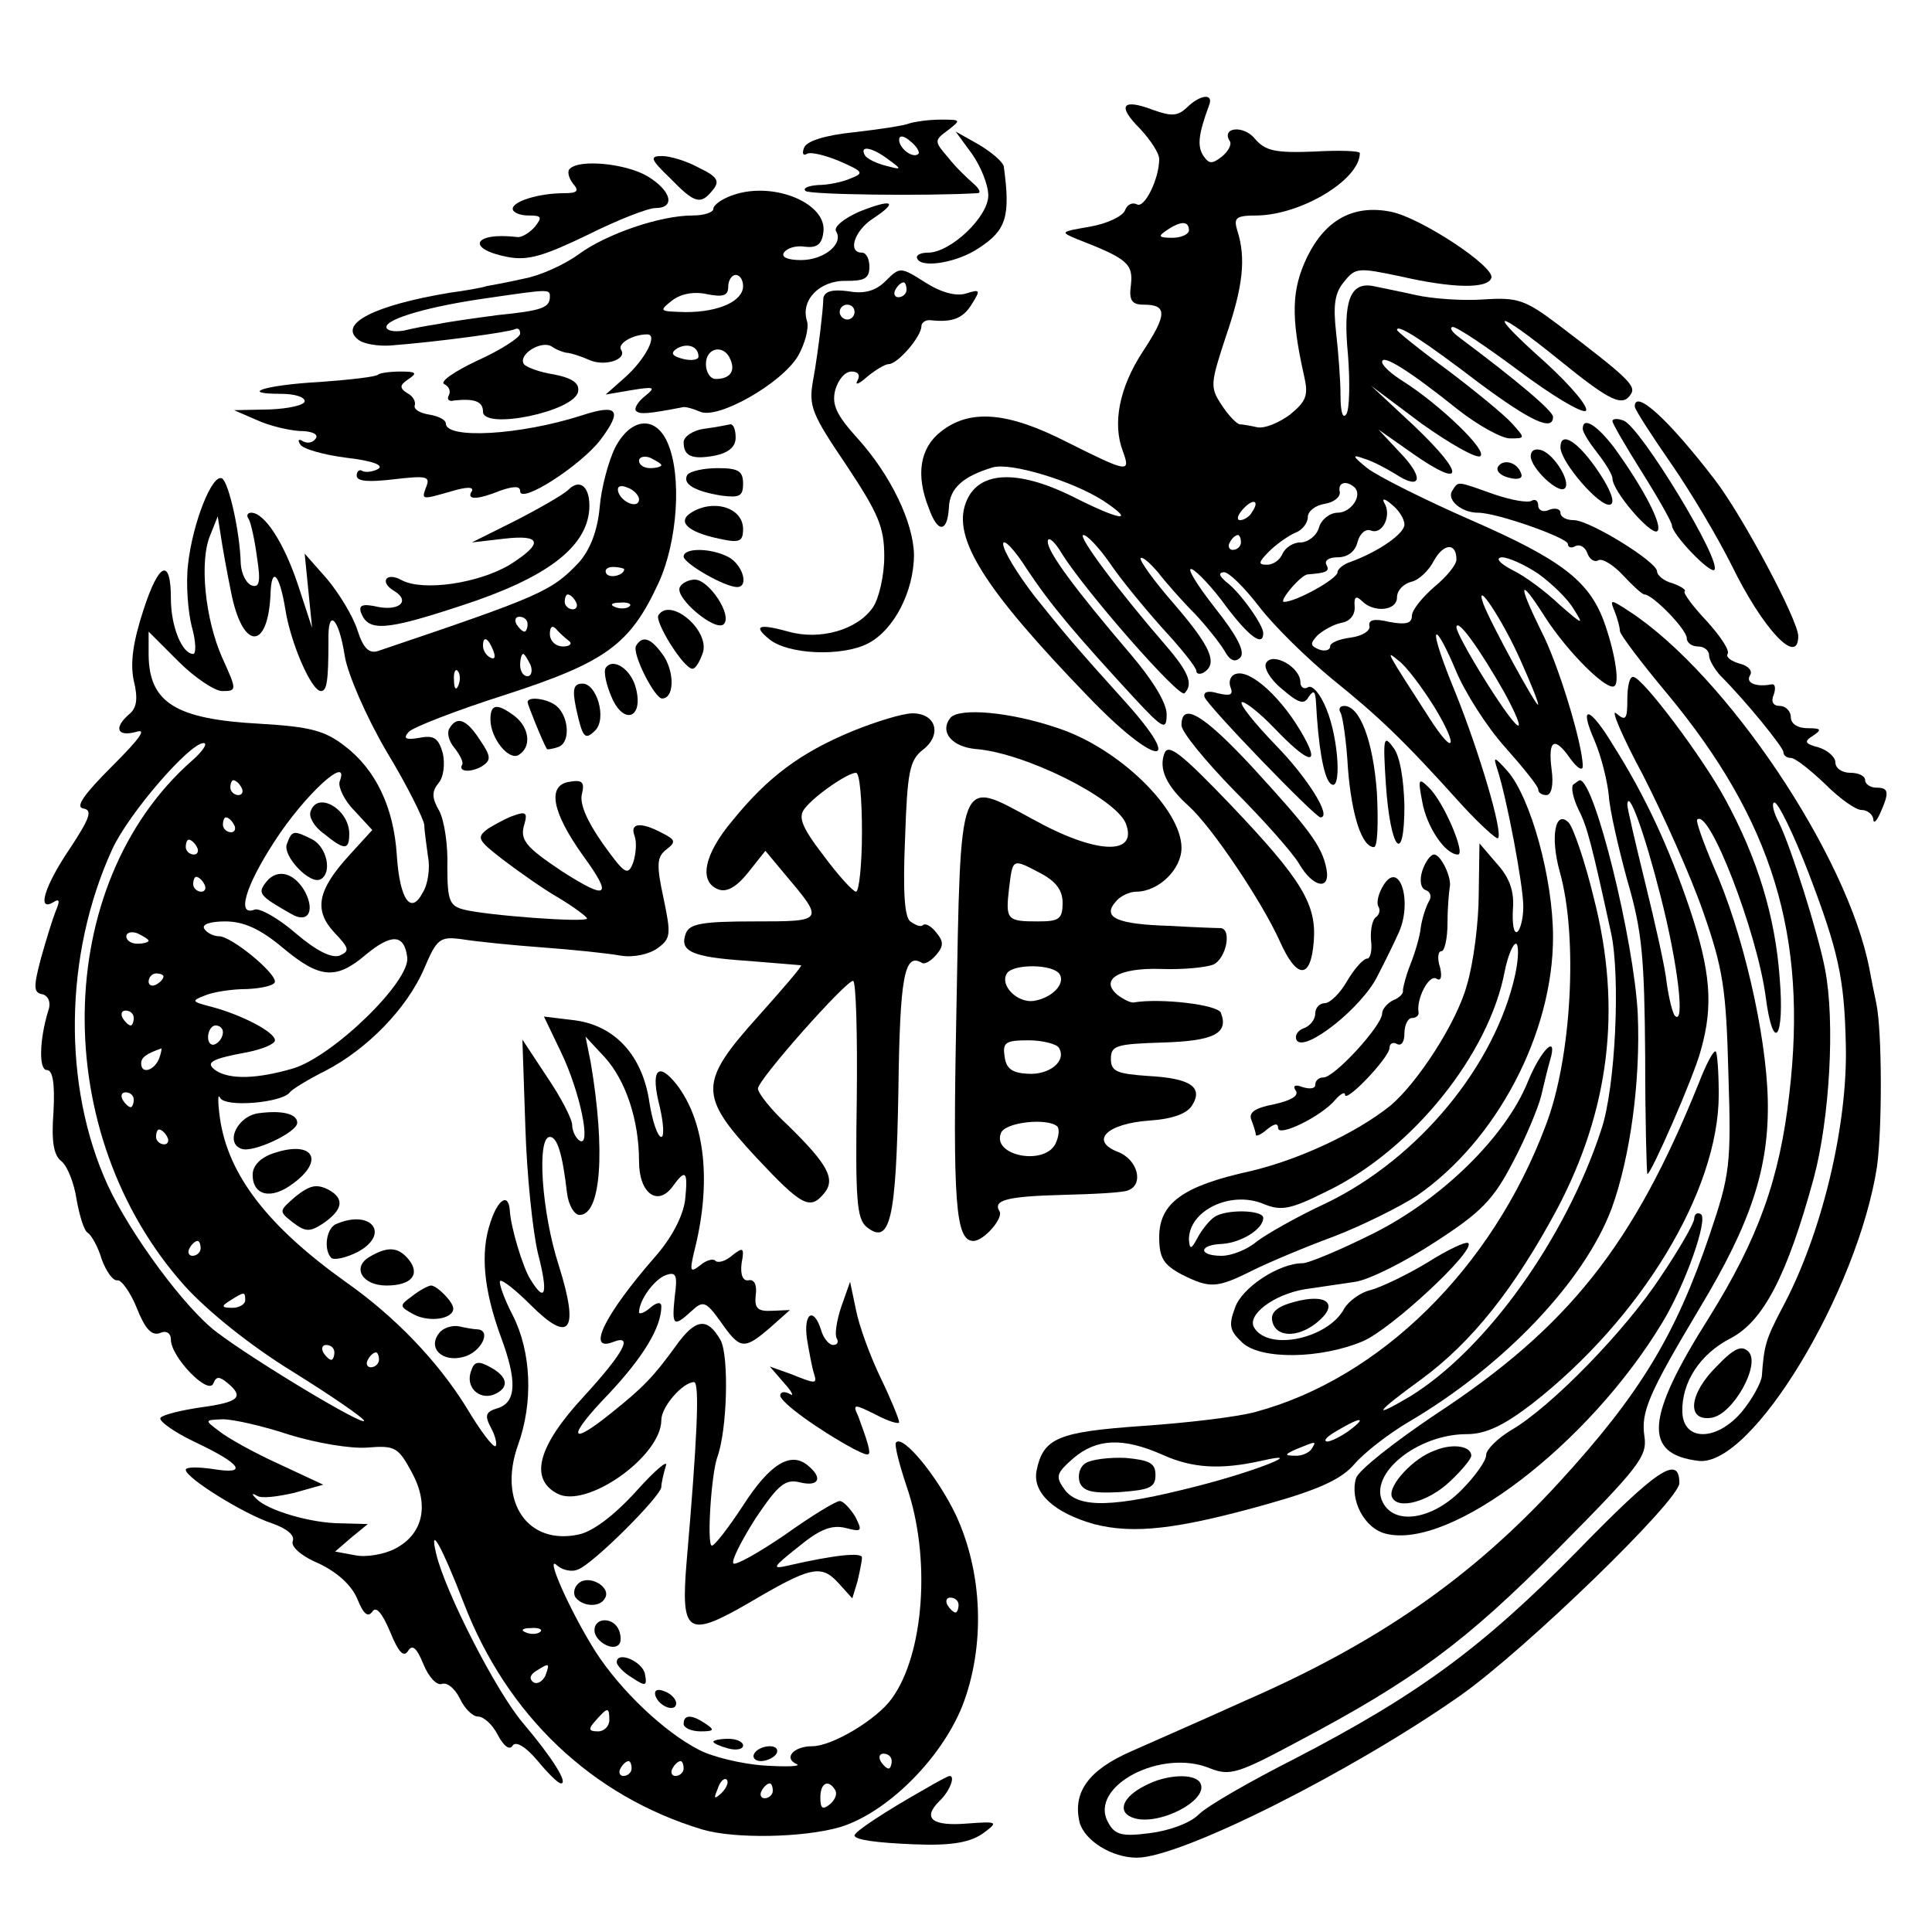
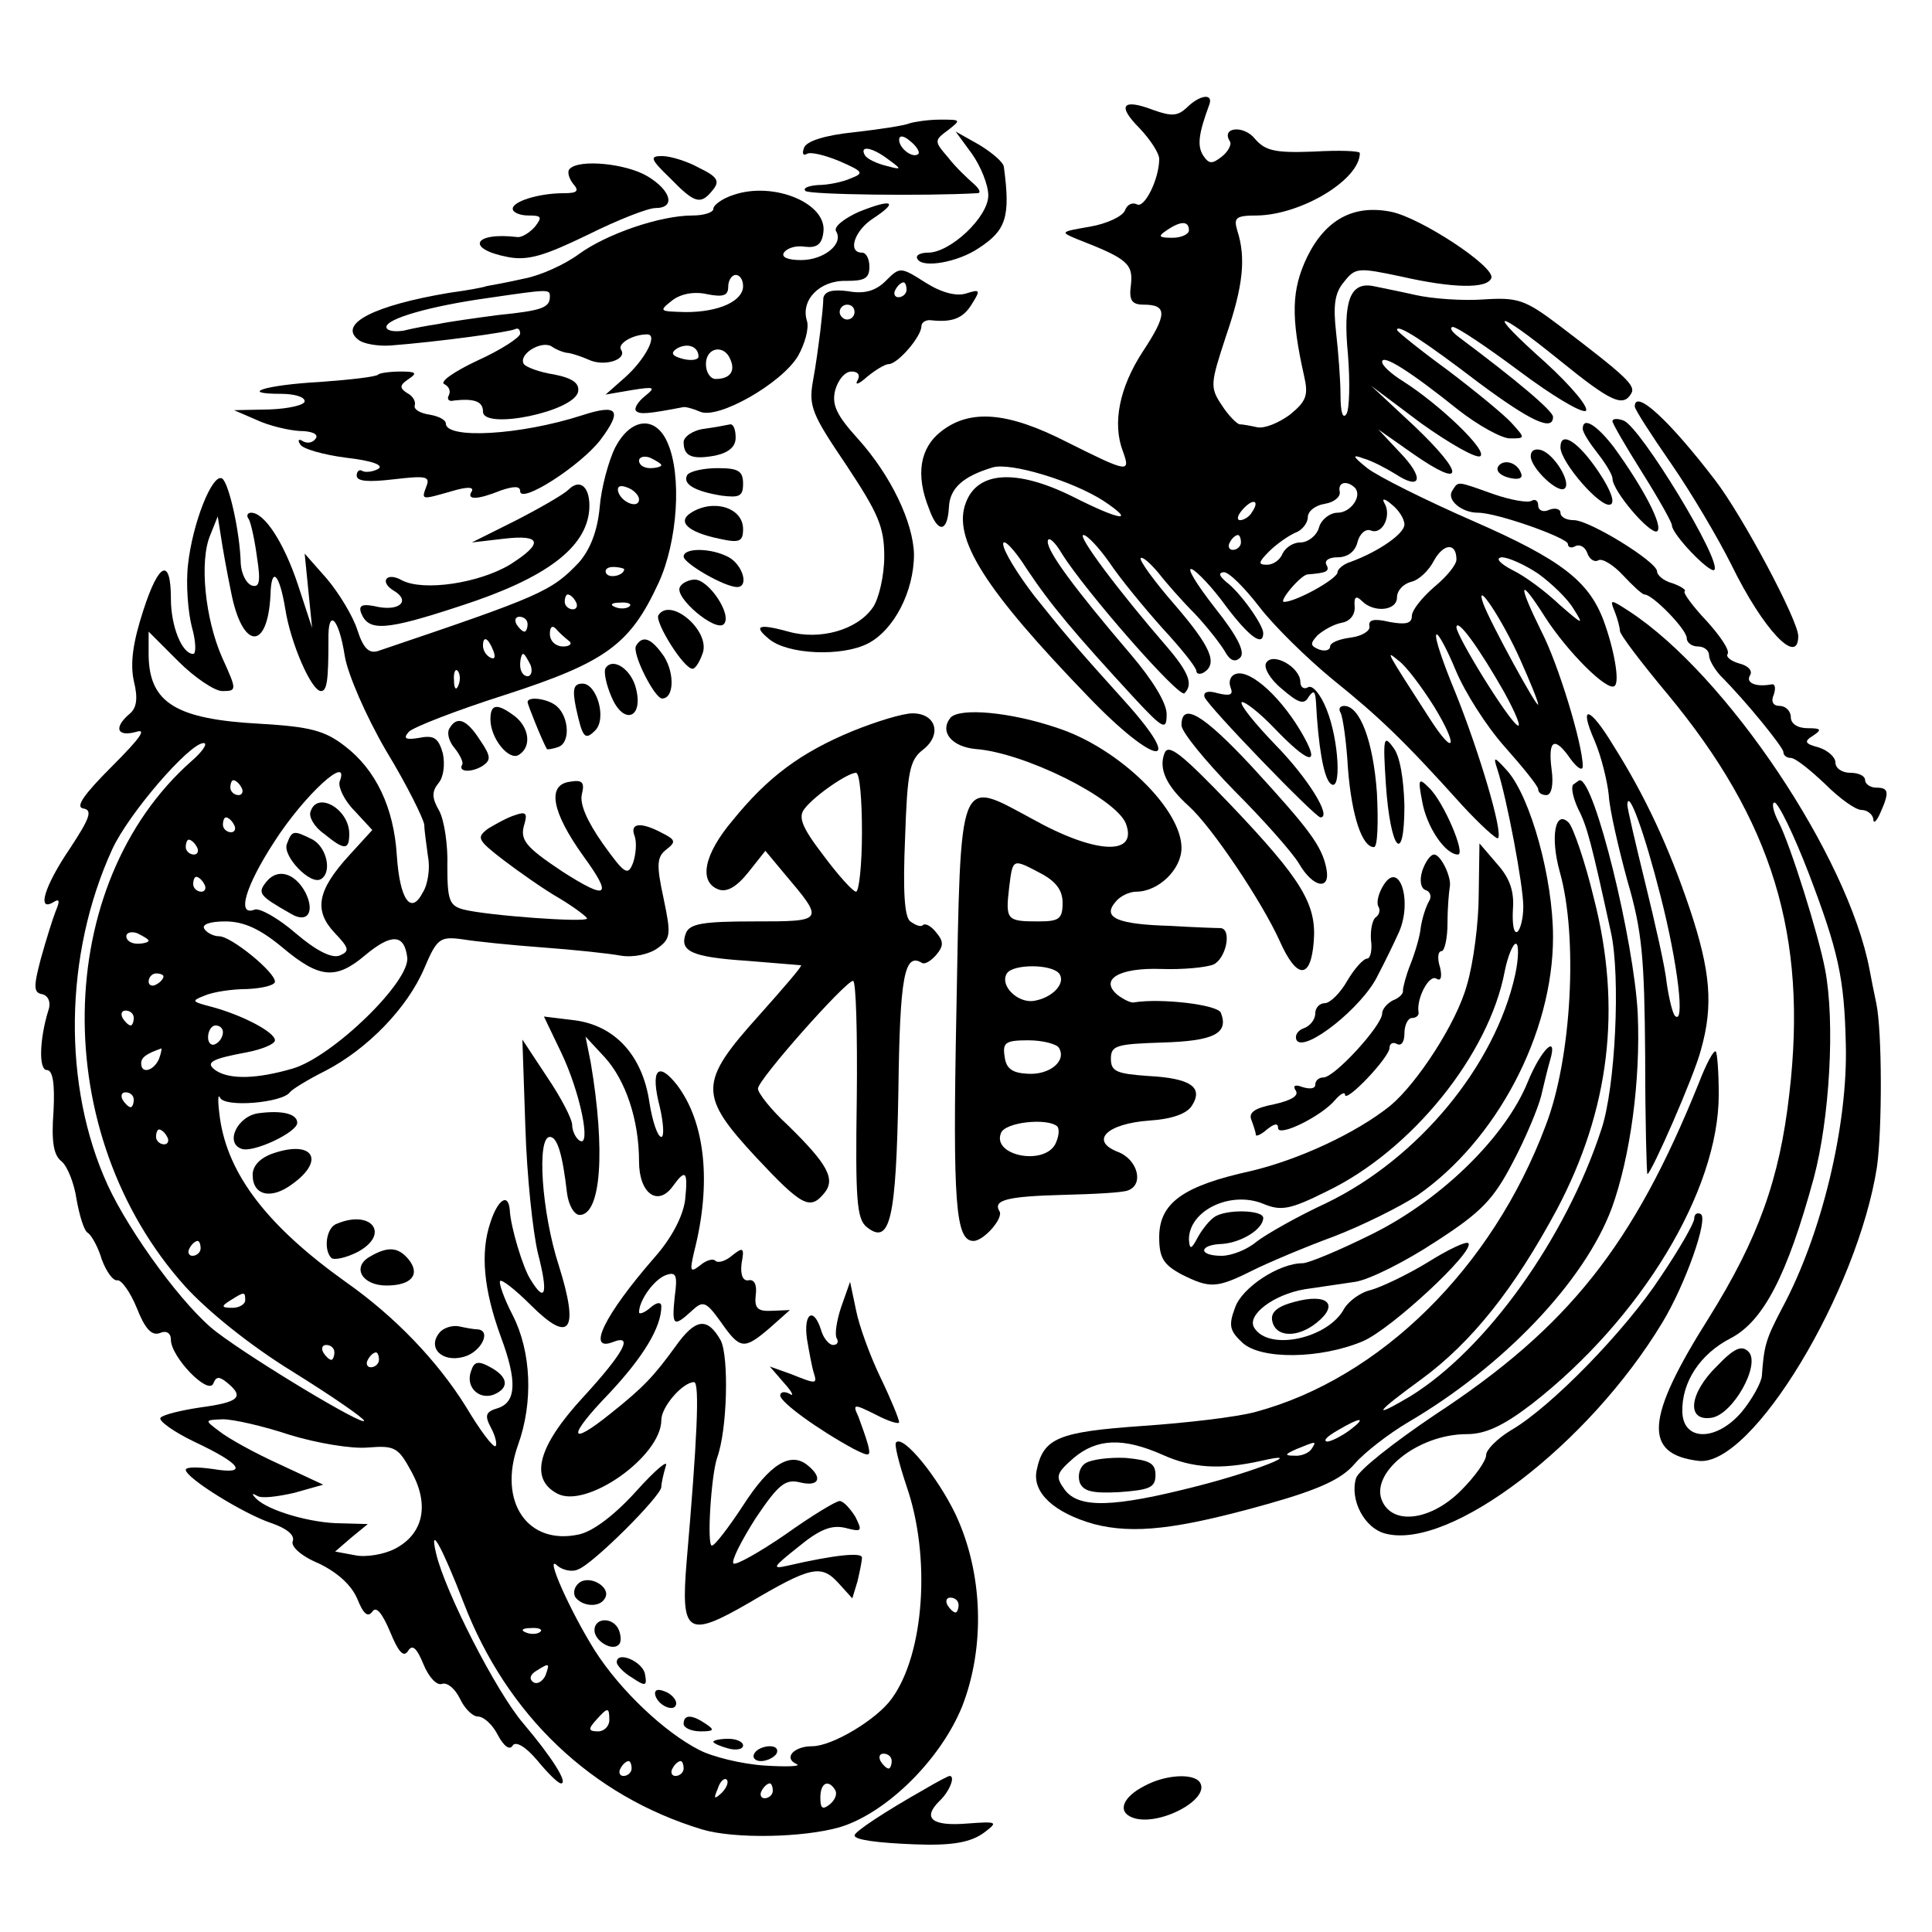
<svg xmlns="http://www.w3.org/2000/svg" version="1.0" width="260pt" height="260pt" viewBox="0 0 260 260" preserveAspectRatio="xMidYMid meet">
  <g transform="translate(0,260) scale(0.1,-0.1)" fill="#000000" stroke="none">
    <path d="M1597 2455 c-12 -11 -20 -12 -45 -3 -42 16 -49 6 -18 -25 14 -15 26 -33 26 -41 0 -27 -20 -67 -30 -61 -6 3 -13 0 -16 -8 -3 -8 -24 -18 -47 -22 -40 -7 -41 -7 -17 -17 67 -26 75 -33 72 -61 -3 -21 1 -27 17 -27 32 0 32 -13 -1 -63 -32 -49 -41 -97 -27 -134 11 -30 7 -29 -75 12 -80 41 -131 45 -170 14 -28 -22 -34 -58 -16 -103 12 -34 25 -33 27 1 1 26 19 42 59 54 24 7 107 -18 149 -45 45 -30 23 -27 -42 6 -75 37 -127 34 -143 -8 -19 -48 25 -117 164 -261 91 -95 134 -100 49 -6 -65 72 -81 91 -121 141 -23 30 -42 61 -42 70 0 8 15 -7 32 -34 32 -48 63 -85 145 -174 39 -42 43 -43 43 -21 0 15 -19 46 -48 80 -76 89 -112 138 -112 152 0 8 9 1 19 -16 31 -50 158 -195 165 -188 12 12 6 28 -24 63 -65 75 -121 150 -112 150 5 0 21 -17 35 -37 14 -21 46 -60 71 -88 25 -27 46 -53 46 -58 0 -4 5 -5 10 -2 19 12 10 34 -39 91 -28 32 -48 60 -46 63 3 2 13 -7 24 -20 10 -13 32 -38 49 -55 16 -17 34 -40 40 -50 7 -13 14 -16 21 -9 7 7 -3 28 -34 67 -25 32 -39 55 -31 52 7 -3 28 -25 46 -50 31 -41 50 -55 50 -36 0 11 -31 55 -50 69 -9 8 -11 12 -3 13 7 0 28 -21 48 -47 20 -26 64 -69 98 -97 62 -50 95 -81 175 -170 24 -26 46 -46 48 -44 7 8 -26 118 -57 195 -17 41 -29 76 -26 79 2 3 14 -19 26 -48 12 -29 41 -75 66 -103 24 -27 45 -53 45 -57 0 -5 5 -8 11 -8 7 0 10 14 7 35 -5 40 4 45 26 13 9 -12 16 -16 16 -9 0 29 -33 138 -56 182 -32 65 -30 74 5 19 30 -47 85 -102 94 -93 7 6 -1 50 -15 88 -20 53 -57 82 -176 134 -64 28 -128 60 -142 71 -20 16 -21 19 -5 13 11 -3 30 -13 43 -21 35 -23 39 -5 6 29 l-29 31 47 -33 c69 -48 70 -28 2 37 l-59 55 68 -51 c38 -27 73 -47 79 -44 11 7 -55 70 -104 101 -16 10 -28 21 -28 26 0 11 37 -12 103 -65 27 -21 58 -38 69 -38 21 0 21 0 2 21 -10 11 -49 43 -86 71 -37 27 -68 52 -68 54 0 9 38 -16 110 -71 70 -52 100 -66 100 -46 0 8 -50 50 -125 106 -11 8 -15 14 -10 15 6 0 46 -27 89 -59 44 -33 84 -57 90 -54 5 4 -19 33 -54 65 -82 73 -70 75 19 3 69 -56 85 -63 96 -45 7 11 -6 23 -98 93 -45 34 -55 37 -101 34 -28 -2 -69 1 -91 6 -22 5 -48 10 -57 12 -31 6 -41 -20 -34 -92 3 -38 2 -74 -2 -80 -5 -8 -8 3 -8 25 0 20 -3 59 -6 85 -4 36 -2 53 11 68 15 19 19 19 76 7 70 -16 117 -17 122 -2 5 15 -95 81 -135 89 -50 10 -88 -10 -113 -61 -21 -44 -22 -80 -4 -160 6 -26 3 -34 -19 -52 -15 -11 -34 -19 -44 -17 -9 2 -20 4 -24 4 -4 1 -15 12 -24 26 -16 24 -15 29 6 93 23 67 27 105 15 142 -5 17 -2 20 27 20 59 1 138 48 138 84 0 3 -28 4 -62 2 -52 -2 -65 1 -79 17 -15 19 -46 16 -34 -3 3 -4 -2 -14 -11 -21 -13 -10 -17 -10 -25 2 -8 13 -6 29 8 67 7 17 -12 15 -30 -3z m3 -165 c0 -5 -10 -10 -22 -10 -19 0 -20 2 -8 10 19 13 30 13 30 0z m223 -346 c11 -11 -5 -34 -23 -34 -10 0 -22 -9 -25 -20 -3 -11 -15 -20 -25 -20 -10 0 -20 -7 -24 -15 -3 -8 -12 -15 -21 -15 -12 0 -12 3 3 18 10 10 26 21 35 25 9 3 17 13 17 21 0 8 10 16 23 18 12 2 21 9 20 16 -3 13 9 16 20 6z m-138 -33 c-3 -6 -11 -11 -16 -11 -5 0 -4 6 3 14 14 16 24 13 13 -3z m205 -17 c0 -12 -34 -36 -72 -50 -10 -3 -18 -10 -18 -14 0 -9 -56 -40 -72 -40 -8 0 23 37 32 37 25 2 30 4 25 13 -3 6 4 10 15 10 14 0 24 8 27 21 3 11 11 18 18 15 16 -6 28 21 18 37 -4 7 1 6 10 -2 9 -7 17 -19 17 -27z m-220 -24 c0 -5 -5 -10 -11 -10 -5 0 -7 5 -4 10 3 6 8 10 11 10 2 0 4 -4 4 -10z m290 -23 c0 -7 -13 -23 -30 -37 -16 -14 -30 -31 -30 -39 0 -10 -8 -12 -30 -8 -21 5 -29 3 -27 -6 1 -6 -10 -13 -25 -15 -16 -2 -28 -7 -28 -12 0 -5 -7 -7 -15 -4 -12 5 -12 8 -2 19 8 7 22 15 33 17 11 2 18 11 17 22 -1 13 2 15 10 7 16 -16 47 -13 47 5 0 9 8 18 19 21 10 2 24 15 31 29 13 23 30 24 30 1z m110 -19 c18 -13 40 -34 48 -48 14 -22 12 -21 -19 6 -19 18 -47 39 -64 47 -17 9 -23 16 -14 17 9 0 31 -10 49 -22z m-24 -116 c13 -29 24 -56 24 -60 0 -8 -65 111 -74 136 -12 35 26 -22 50 -76z m-22 -43 c16 -29 24 -49 18 -45 -13 8 -82 120 -82 132 1 13 31 -29 64 -87z m-94 -20 c33 -54 28 -69 -6 -16 -60 93 -60 93 -42 78 10 -7 31 -35 48 -62z" />
    <path d="M1224 2434 c-7 -3 -40 -8 -75 -12 -39 -4 -64 -12 -67 -21 -3 -8 -1 -11 4 -8 5 3 25 -2 44 -10 32 -14 33 -16 15 -23 -11 -5 -31 -9 -44 -9 -13 -1 -21 -4 -17 -8 5 -5 162 -7 231 -3 6 0 3 6 -5 13 -8 7 -24 22 -34 35 -19 22 -19 23 0 37 18 14 17 14 -11 14 -16 0 -35 -3 -41 -5z m12 -41 c-7 -7 -26 7 -26 19 0 6 6 6 15 -2 9 -7 13 -15 11 -17z m-40 -8 c18 -13 18 -14 -4 -8 -12 3 -25 9 -28 14 -8 14 10 11 32 -6z" />
    <path d="M1308 2393 c12 -17 22 -42 22 -56 0 -29 -51 -77 -81 -77 -11 0 -18 -4 -14 -9 7 -12 54 -4 82 15 37 24 43 42 34 109 0 6 -15 19 -33 30 l-32 18 22 -30z" />
    <path d="M902 2360 c33 -34 41 -36 57 -16 10 12 7 18 -18 30 -16 9 -39 16 -50 16 -17 0 -16 -4 11 -30z" />
    <path d="M767 2373 c-4 -3 -2 -12 4 -20 9 -10 6 -13 -12 -13 -34 0 -69 -11 -69 -21 0 -5 10 -9 21 -9 18 0 19 -2 9 -15 -7 -8 -18 -15 -24 -14 -59 7 -70 -16 -12 -27 27 -5 49 2 107 30 40 20 81 36 91 36 28 0 21 24 -11 43 -29 17 -91 23 -104 10z" />
    <path d="M988 2338 c-16 -5 -28 -14 -28 -19 0 -5 -13 -9 -28 -9 -44 0 -116 -25 -153 -52 -19 -14 -52 -29 -74 -33 -22 -5 -44 -9 -50 -10 -5 -2 -28 -6 -50 -9 -102 -17 -150 -42 -123 -63 7 -6 27 -9 43 -8 65 5 160 18 168 22 4 2 7 0 7 -6 0 -5 -26 -22 -57 -36 -32 -15 -52 -29 -45 -32 6 -3 9 -9 6 -15 -3 -5 0 -9 7 -7 27 3 39 -1 39 -15 0 -25 123 0 128 27 2 11 -7 18 -32 23 -20 3 -38 10 -41 14 -8 13 23 32 37 24 7 -5 18 -9 23 -9 6 -1 18 -5 27 -9 21 -10 52 0 44 13 -6 8 15 21 35 21 15 0 -3 -34 -30 -58 l-26 -23 35 6 c31 5 33 4 18 -8 -10 -8 -15 -17 -12 -20 5 -5 16 -4 63 5 3 1 14 -2 23 -6 24 -11 110 38 132 75 9 16 15 37 12 47 -9 28 17 55 53 54 24 0 31 3 31 19 0 10 -4 19 -10 19 -20 0 -10 30 15 46 35 23 26 27 -19 9 -20 -9 -34 -20 -31 -26 11 -17 -16 -39 -47 -39 -18 0 -27 4 -23 10 4 6 16 10 28 8 16 -2 23 3 25 19 6 39 -66 69 -120 51z m12 -123 c0 -20 -32 -35 -77 -35 -36 1 -37 1 -18 16 12 9 30 12 47 8 21 -4 28 -2 28 10 0 9 5 16 10 16 6 0 10 -7 10 -15z m-260 -14 c0 -15 -10 -19 -70 -25 -30 -4 -66 -9 -80 -12 -14 -2 -35 -6 -47 -9 -13 -2 -23 0 -23 5 0 11 58 28 137 39 82 12 83 12 83 2z m200 -81 c0 -4 -9 -6 -21 -3 -15 4 -17 8 -8 14 14 8 29 3 29 -11z m43 -4 c7 -16 -1 -26 -20 -26 -7 0 -13 9 -13 20 0 23 25 27 33 6z" />
    <path d="M1192 2222 c-13 -13 -28 -18 -50 -14 -22 3 -32 0 -34 -9 0 -8 -2 -27 -4 -44 -2 -16 -6 -47 -10 -68 -6 -34 -1 -45 45 -113 43 -65 51 -83 51 -123 0 -25 -7 -56 -15 -68 -21 -31 -72 -45 -114 -33 -40 11 -48 8 -26 -10 25 -21 98 -24 133 -6 35 18 62 70 62 120 -1 43 -31 106 -75 155 -29 32 -36 46 -31 66 4 14 13 25 22 25 9 0 12 -5 8 -12 -4 -7 2 -5 13 5 11 9 24 17 29 17 12 0 44 37 44 51 0 5 6 9 13 8 28 -3 43 2 55 22 12 19 11 20 -8 14 -13 -4 -33 1 -55 15 -33 21 -34 21 -53 2z m28 -12 c0 -5 -5 -10 -11 -10 -5 0 -7 5 -4 10 3 6 8 10 11 10 2 0 4 -4 4 -10z m-70 -30 c0 -5 -4 -10 -10 -10 -5 0 -10 5 -10 10 0 6 5 10 10 10 6 0 10 -4 10 -10z" />
    <path d="M509 2096 c-2 -3 -37 -7 -78 -10 -74 -4 -111 -16 -53 -16 18 0 32 -4 32 -10 0 -5 -21 -10 -47 -11 l-48 -1 30 -13 c17 -8 43 -14 58 -15 16 0 26 -4 22 -10 -4 -6 -11 -7 -17 -4 -6 4 -8 2 -4 -4 3 -6 31 -14 62 -18 35 -4 51 -10 43 -15 -7 -4 -17 -5 -21 -3 -4 3 -8 0 -8 -6 0 -8 16 -9 50 -5 43 5 49 4 44 -9 -7 -19 -8 -19 34 -7 20 6 30 6 27 0 -8 -12 7 -12 39 1 18 6 26 6 26 -1 0 -18 81 34 108 69 30 40 24 49 -25 33 -84 -27 -183 -32 -183 -11 0 5 -10 10 -22 12 -13 2 -21 7 -20 12 2 5 -2 13 -10 17 -11 7 -10 11 2 19 12 8 10 10 -11 10 -14 0 -28 -2 -30 -4z" />
    <path d="M2200 2053 c0 -4 22 -38 49 -77 27 -39 63 -100 81 -136 43 -88 90 -137 90 -96 0 21 -75 162 -112 210 -62 81 -108 123 -108 99z" />
    <path d="M2170 2033 c0 -3 18 -34 40 -69 22 -35 40 -67 40 -71 0 -12 51 -65 57 -60 11 11 -99 192 -122 201 -8 3 -15 3 -15 -1z" />
    <path d="M828 1998 c-9 -18 -19 -55 -21 -81 -3 -32 -13 -57 -28 -74 -37 -39 -51 -45 -270 -119 -12 -4 -20 3 -28 28 -6 19 -25 50 -41 69 l-30 34 5 -50 5 -50 -19 58 c-19 57 -45 97 -63 97 -5 0 -7 -4 -3 -9 3 -6 8 -29 11 -52 5 -32 3 -40 -7 -37 -8 3 -14 16 -15 29 -1 43 -16 109 -25 115 -13 8 -40 -60 -46 -116 -3 -26 0 -63 5 -83 6 -21 6 -37 2 -37 -15 0 -30 37 -30 74 0 56 -16 50 -37 -15 -14 -43 -18 -71 -13 -95 6 -24 4 -37 -6 -45 -21 -18 -17 -31 9 -24 15 5 6 -8 -32 -46 -38 -38 -50 -55 -39 -57 13 -2 9 -13 -18 -54 -34 -50 -45 -86 -22 -72 8 5 9 2 3 -12 -4 -10 -13 -39 -20 -64 -10 -38 -10 -46 2 -48 8 -2 12 -11 8 -22 -12 -39 -13 -80 -2 -80 8 0 11 -18 9 -56 -3 -40 0 -59 11 -67 8 -7 17 -30 20 -51 4 -22 10 -42 15 -45 5 -3 14 -19 19 -36 6 -16 15 -29 21 -28 5 1 17 -15 26 -37 11 -28 20 -38 31 -34 9 4 15 0 15 -9 0 -23 50 -75 57 -59 4 10 8 10 19 1 23 -19 16 -26 -36 -33 -27 -4 -51 -10 -54 -14 -3 -4 18 -19 45 -32 64 -30 74 -45 26 -37 -21 3 -37 3 -37 -1 0 -11 79 -60 116 -72 20 -7 31 -16 28 -24 -3 -7 11 -20 35 -30 25 -12 44 -29 52 -48 8 -20 14 -25 20 -17 5 8 13 -1 24 -27 11 -27 18 -35 24 -26 6 10 12 4 21 -18 7 -17 18 -29 25 -26 7 2 17 -6 24 -20 6 -13 17 -24 24 -24 8 0 20 -11 27 -25 8 -15 16 -21 20 -14 4 6 17 -1 33 -20 14 -17 28 -31 32 -31 10 0 -12 35 -51 81 -36 42 -105 177 -117 228 -10 42 8 9 37 -66 58 -151 172 -260 321 -305 44 -13 136 -11 185 3 63 19 136 91 165 163 31 80 28 179 -9 258 -24 50 -70 107 -80 97 -3 -2 4 -29 14 -59 33 -95 24 -226 -20 -286 -20 -28 -80 -64 -107 -64 -25 0 -39 -16 -21 -24 7 -3 -12 -4 -43 -2 -31 2 -71 12 -88 21 -47 24 -106 80 -140 133 -34 54 -69 133 -51 115 7 -6 20 -9 28 -5 20 7 112 99 112 111 0 5 3 18 6 28 4 10 -14 -5 -40 -34 -29 -32 -58 -54 -77 -58 -69 -15 -109 44 -82 120 21 58 18 126 -7 175 -12 23 -19 44 -17 46 2 3 21 -12 41 -32 53 -53 66 -36 38 53 -23 71 -30 173 -12 173 10 0 17 -23 23 -75 2 -17 10 -30 17 -30 29 0 35 87 15 205 l-7 35 26 -28 c28 -31 46 -84 46 -140 0 -43 25 -61 45 -34 18 25 21 21 17 -18 -3 -22 -18 -51 -41 -77 -68 -78 -92 -128 -56 -114 28 11 15 -14 -40 -74 -61 -66 -73 -110 -35 -130 39 -21 140 50 140 99 0 18 29 51 44 51 8 0 4 -80 -10 -242 -8 -97 1 -103 84 -55 83 49 97 52 120 27 l19 -21 7 23 c3 13 6 27 6 32 0 7 -35 4 -100 -11 -22 -5 -20 -2 14 25 29 24 45 30 63 26 23 -6 24 -5 14 15 -7 11 -16 21 -21 21 -5 0 -38 -20 -73 -45 -35 -24 -67 -42 -70 -39 -3 4 11 31 30 61 31 46 40 53 60 48 25 -6 31 6 10 23 -23 19 -51 2 -87 -54 -19 -29 -38 -54 -42 -54 -7 0 -1 94 7 118 14 38 16 136 5 158 -18 32 -34 30 -61 -8 -29 -40 -43 -55 -87 -90 -57 -46 -59 -32 -3 26 47 50 71 90 71 118 0 6 -6 6 -15 -2 -8 -7 -15 -9 -15 -6 0 16 20 44 36 50 14 5 16 0 12 -29 -4 -39 -2 -42 23 -19 15 14 19 13 39 -15 26 -37 31 -38 66 -8 l27 24 -24 -1 c-19 -1 -24 3 -22 21 2 14 -2 22 -10 20 -7 -1 -11 7 -9 23 4 21 2 22 -12 11 -9 -8 -19 -11 -23 -8 -3 4 -13 1 -21 -6 -13 -10 -14 -8 -8 18 24 93 15 175 -23 225 -26 33 -36 20 -23 -30 5 -22 6 -40 2 -40 -5 0 -12 21 -16 46 -9 63 -46 104 -101 111 l-41 5 23 -48 c26 -54 41 -129 25 -119 -5 3 -10 13 -10 21 0 8 -15 37 -34 65 l-33 50 4 -118 c2 -65 10 -141 17 -170 14 -54 10 -68 -10 -35 -10 15 -27 71 -28 94 -2 23 -16 14 -26 -17 -14 -41 -9 -91 14 -154 22 -59 21 -88 -4 -96 -17 -5 -18 -10 -9 -27 6 -11 8 -22 6 -24 -3 -3 -21 21 -40 53 -38 61 -95 121 -162 168 -105 75 -158 144 -169 220 -3 22 -3 34 0 28 6 -14 84 -7 94 7 3 4 24 17 48 29 56 29 110 84 133 138 17 40 21 43 51 39 18 -3 67 -8 108 -11 41 -3 89 -8 105 -11 18 -3 39 2 50 10 18 13 18 19 8 67 -10 46 -9 56 4 66 13 10 12 13 -6 22 -28 15 -44 14 -37 -4 3 -8 2 -24 -2 -36 -7 -18 -11 -16 -41 26 -21 30 -31 53 -28 66 4 16 1 20 -16 17 -31 -4 -25 -40 18 -100 40 -55 33 -60 -28 -21 -51 34 -58 43 -51 65 4 14 1 16 -13 11 -10 -3 -26 -12 -36 -18 -16 -12 -15 -15 20 -42 21 -16 55 -40 76 -52 20 -12 37 -25 37 -27 0 -6 -135 4 -166 12 -19 5 -22 12 -22 58 1 28 -4 62 -11 75 -10 17 -10 26 -1 37 7 8 9 25 6 40 -6 21 -12 25 -32 21 -18 -3 -22 -1 -14 8 5 6 64 29 130 50 136 44 168 68 206 150 26 56 32 146 12 190 -16 36 -49 33 -70 -7z m62 -24 c0 -2 -7 -4 -15 -4 -8 0 -15 4 -15 10 0 5 7 7 15 4 8 -4 15 -8 15 -10z m-30 -46 c0 -13 -23 -5 -28 10 -2 7 2 10 12 6 9 -3 16 -11 16 -16z m-549 -125 c15 -77 49 -80 53 -4 1 40 12 30 20 -19 7 -45 35 -110 48 -110 8 0 10 14 10 68 -1 45 14 31 22 -21 4 -24 28 -80 56 -128 28 -46 50 -91 51 -99 0 -8 3 -27 5 -43 3 -15 0 -37 -7 -48 -16 -31 -31 -10 -35 50 -4 64 -28 115 -70 147 -27 21 -47 26 -114 30 -113 6 -149 28 -150 92 l0 32 40 -40 c22 -22 49 -40 59 -40 20 0 20 1 0 45 -23 52 -31 130 -16 165 l10 25 4 -25 c2 -14 8 -48 14 -77z m529 31 c0 -8 -19 -13 -24 -6 -3 5 1 9 9 9 8 0 15 -2 15 -3z m-65 -44 c3 -5 1 -10 -4 -10 -6 0 -11 5 -11 10 0 6 2 10 4 10 3 0 8 -4 11 -10z m72 -6 c-3 -3 -12 -4 -19 -1 -8 3 -5 6 6 6 11 1 17 -2 13 -5z m-137 -24 c0 -5 -2 -10 -4 -10 -3 0 -8 5 -11 10 -3 6 -1 10 4 10 6 0 11 -4 11 -10z m55 -22 c6 -4 2 -8 -7 -8 -10 0 -18 7 -18 17 0 9 3 12 8 7 4 -5 12 -12 17 -16z m-101 -14 c3 -8 2 -12 -4 -9 -6 3 -10 10 -10 16 0 14 7 11 14 -7z m50 -19 c3 -8 1 -15 -4 -15 -6 0 -10 7 -10 15 0 8 2 15 4 15 2 0 6 -7 10 -15z m-97 -27 c-3 -8 -6 -5 -6 6 -1 11 2 17 5 13 3 -3 4 -12 1 -19z m-359 -102 c-188 -166 -193 -502 -9 -707 31 -34 88 -80 145 -115 53 -33 95 -62 96 -66 0 -8 -148 81 -198 119 -43 32 -117 133 -147 198 -61 133 -59 310 6 452 22 48 104 143 123 143 6 0 -1 -11 -16 -24z m199 -28 c-2 -7 6 -25 20 -39 l24 -26 -31 -34 c-43 -47 -48 -74 -20 -104 20 -21 21 -25 7 -31 -11 -4 -32 7 -59 30 -23 20 -48 34 -55 32 -25 -10 -13 31 26 91 41 64 103 120 88 81z m-132 -8 c3 -5 1 -10 -4 -10 -6 0 -11 5 -11 10 0 6 2 10 4 10 3 0 8 -4 11 -10z m-10 -50 c3 -5 1 -10 -4 -10 -6 0 -11 5 -11 10 0 6 2 10 4 10 3 0 8 -4 11 -10z m-50 -30 c3 -5 1 -10 -4 -10 -6 0 -11 5 -11 10 0 6 2 10 4 10 3 0 8 -4 11 -10z m10 -50 c3 -5 1 -10 -4 -10 -6 0 -11 5 -11 10 0 6 2 10 4 10 3 0 8 -4 11 -10z m105 -85 c50 -42 72 -44 112 -10 35 29 52 28 56 -3 5 -32 -100 -134 -154 -150 -48 -14 -84 -15 -103 -3 -16 11 -7 16 42 25 20 4 37 11 37 16 0 11 -44 34 -85 45 -27 7 -28 8 -10 15 11 5 37 9 58 9 20 1 37 5 37 10 0 13 -59 61 -75 61 -8 0 -17 5 -20 10 -4 6 8 10 28 10 25 0 47 -10 77 -35z m-180 9 c0 -2 -7 -4 -15 -4 -8 0 -15 4 -15 10 0 5 7 7 15 4 8 -4 15 -8 15 -10z m20 -48 c0 -3 -4 -8 -10 -11 -5 -3 -10 -1 -10 4 0 6 5 11 10 11 6 0 10 -2 10 -4z m-40 -56 c0 -5 -2 -10 -4 -10 -3 0 -8 5 -11 10 -3 6 -1 10 4 10 6 0 11 -4 11 -10z m120 -19 c0 -6 -4 -13 -10 -16 -5 -3 -10 1 -10 9 0 9 5 16 10 16 6 0 10 -4 10 -9z m-86 -36 c-7 -16 -24 -21 -24 -6 0 8 7 13 27 20 1 1 0 -6 -3 -14z m-34 -55 c0 -5 -2 -10 -4 -10 -3 0 -8 5 -11 10 -3 6 -1 10 4 10 6 0 11 -4 11 -10z m45 -50 c3 -5 1 -10 -4 -10 -6 0 -11 5 -11 10 0 6 2 10 4 10 3 0 8 -4 11 -10z m45 -150 c0 -5 -5 -10 -11 -10 -5 0 -7 5 -4 10 3 6 8 10 11 10 2 0 4 -4 4 -10z m60 -70 c0 -5 -8 -10 -17 -10 -15 0 -16 2 -3 10 19 12 20 12 20 0z m120 -70 c0 -5 -2 -10 -4 -10 -3 0 -8 5 -11 10 -3 6 -1 10 4 10 6 0 11 -4 11 -10z m60 -10 c0 -5 -5 -10 -11 -10 -5 0 -7 5 -4 10 3 6 8 10 11 10 2 0 4 -4 4 -10z m-120 -101 c36 -11 83 -19 105 -17 37 3 41 0 59 -33 24 -44 16 -83 -22 -103 -15 -8 -40 -12 -54 -9 l-27 5 22 19 22 18 -36 1 c-40 0 -98 17 -114 33 -7 7 -6 8 1 4 6 -4 28 -1 50 4 l39 11 -60 28 c-33 15 -69 35 -80 44 -20 15 -20 15 5 16 14 0 54 -9 90 -21z m900 -229 c0 -5 -2 -10 -4 -10 -3 0 -8 5 -11 10 -3 6 -1 10 4 10 6 0 11 -4 11 -10z m-563 -36 c-3 -3 -12 -4 -19 -1 -8 3 -5 6 6 6 11 1 17 -2 13 -5z m7 -59 c-4 -8 -11 -12 -16 -9 -6 4 -5 10 3 15 19 12 19 11 13 -6z m86 -60 c0 -8 -7 -15 -15 -15 -13 0 -14 3 -3 15 16 18 18 18 18 0z m380 -55 c0 -5 -2 -10 -4 -10 -3 0 -8 5 -11 10 -3 6 -1 10 4 10 6 0 11 -4 11 -10z m-350 -10 c0 -5 -5 -10 -11 -10 -5 0 -7 5 -4 10 3 6 8 10 11 10 2 0 4 -4 4 -10z m70 0 c0 -5 -5 -10 -11 -10 -5 0 -7 5 -4 10 3 6 8 10 11 10 2 0 4 -4 4 -10z m51 -33 c-10 -9 -11 -8 -5 6 3 10 9 15 12 12 3 -3 0 -11 -7 -18z m69 3 c0 -5 -5 -10 -11 -10 -5 0 -7 5 -4 10 3 6 8 10 11 10 2 0 4 -4 4 -10z m84 1 c3 -5 0 -13 -7 -19 -10 -8 -13 -6 -13 9 0 20 11 25 20 10z" />
    <path d="M418 1508 c-3 -7 5 -21 18 -30 28 -23 34 -22 34 0 0 33 -43 58 -52 30z" />
    <path d="M386 1464 c-6 -16 32 -56 46 -47 15 9 8 42 -11 53 -26 13 -28 13 -35 -6z" />
    <path d="M359 1414 c-13 -16 -11 -19 33 -44 22 -13 32 3 19 29 -14 26 -37 33 -52 15z" />
    <path d="M948 2023 c-16 -2 -28 -11 -28 -18 0 -19 11 -24 43 -18 18 4 27 12 27 24 0 11 -3 18 -7 18 -5 -1 -20 -4 -35 -6z" />
    <path d="M2130 2023 c0 -5 9 -19 20 -33 11 -14 20 -29 20 -34 0 -17 51 -76 60 -71 9 6 -18 58 -58 113 -23 30 -42 42 -42 25z" />
    <path d="M2100 1998 c0 -20 54 -82 67 -77 7 2 1 19 -15 43 -28 42 -52 57 -52 34z" />
    <path d="M2060 1986 c0 -16 38 -52 46 -43 8 8 -13 44 -31 51 -9 3 -15 0 -15 -8z" />
    <path d="M2016 1972 c-3 -6 3 -12 15 -15 12 -3 19 -1 16 6 -5 15 -24 20 -31 9z" />
    <path d="M925 1961 c-7 -12 9 -22 46 -28 24 -3 29 -1 29 16 0 17 -6 21 -34 21 -19 0 -37 -4 -41 -9z" />
    <path d="M765 1941 c-6 -6 -37 -24 -70 -41 l-60 -30 43 5 c51 6 54 -6 8 -35 -42 -25 -116 -36 -145 -21 -21 12 -31 -2 -11 -14 22 -13 9 -27 -20 -22 -22 5 -28 3 -24 -8 10 -25 32 -24 135 10 114 37 168 78 172 129 2 30 -12 43 -28 27z" />
    <path d="M1954 1939 c-7 -12 13 -29 35 -29 26 0 121 -34 121 -42 0 -5 5 -6 10 -3 6 3 13 -1 16 -9 3 -9 10 -13 15 -10 5 3 20 -6 33 -20 13 -14 26 -26 29 -26 11 0 57 -47 57 -59 0 -6 7 -11 15 -11 8 0 15 -5 15 -12 0 -6 7 -18 15 -27 36 -36 85 -97 85 -103 0 -5 5 -8 10 -8 6 0 26 -16 46 -35 19 -19 41 -35 49 -35 8 0 15 -6 16 -12 0 -7 4 -4 9 7 13 29 12 35 -5 35 -8 0 -15 5 -15 10 0 6 -9 10 -20 10 -11 0 -20 6 -20 14 0 7 -10 16 -22 20 -19 5 -21 8 -8 16 12 8 11 10 -7 10 -14 0 -23 6 -23 15 0 8 -7 15 -15 15 -9 0 -12 6 -8 15 3 9 2 15 -3 14 -21 -4 -35 2 -29 12 4 6 -2 13 -14 16 -11 3 -19 9 -16 13 3 5 -10 24 -28 44 -19 20 -32 38 -30 40 3 2 -5 7 -16 11 -12 3 -21 11 -21 16 0 13 -91 69 -112 69 -10 0 -18 4 -18 10 0 5 -7 7 -15 4 -8 -4 -15 -1 -15 6 0 6 -4 9 -9 6 -5 -3 -28 1 -51 9 -51 18 -47 18 -56 4z" />
    <path d="M930 1910 c-19 -12 -5 -26 38 -35 27 -6 32 -4 32 13 0 29 -40 41 -70 22z" />
    <path d="M920 1851 c0 -9 55 -41 72 -41 16 0 8 29 -11 40 -24 13 -61 13 -61 1z" />
    <path d="M915 1810 c-8 -14 48 -61 59 -50 12 12 -20 60 -39 60 -7 0 -17 -4 -20 -10z" />
    <path d="M2173 1777 c4 -10 7 -22 7 -26 0 -5 29 -43 64 -85 141 -170 189 -325 164 -538 -13 -115 -42 -195 -108 -301 -86 -136 -89 -184 -14 -193 72 -8 214 228 240 396 7 51 7 182 -1 220 -3 14 -7 34 -9 45 -29 153 -193 397 -323 482 -26 17 -27 17 -20 0z m261 -352 c40 -105 48 -141 50 -230 3 -108 -32 -256 -86 -356 -22 -42 -24 -50 -27 -91 -1 -9 -13 -31 -27 -48 -34 -40 -79 -40 -80 0 -1 40 24 78 65 99 44 23 76 84 112 216 21 79 29 209 15 281 -9 47 -46 165 -62 197 -8 15 -10 27 -6 27 5 0 26 -43 46 -95z" />
    <path d="M2311 762 c-38 -37 -42 -75 -8 -70 29 4 67 72 50 89 -9 9 -19 5 -42 -19z" />
    <path d="M886 1772 c-5 -9 34 -72 46 -72 4 0 10 10 14 22 9 30 -44 75 -60 50z" />
    <path d="M856 1731 c-6 -10 25 -71 35 -71 16 0 17 33 3 56 -17 25 -29 30 -38 15z" />
    <path d="M1704 1708 c-4 -6 5 -22 21 -35 22 -19 30 -22 36 -11 7 10 9 8 10 -7 3 -58 10 -100 19 -109 16 -16 12 59 -5 100 -8 20 -19 33 -25 29 -5 -3 -10 0 -10 7 0 20 -37 41 -46 26z" />
    <path d="M815 1701 c-3 -5 1 -23 8 -39 16 -38 43 -29 33 11 -6 26 -31 43 -41 28z" />
    <path d="M1663 1693 c-7 -2 -10 -10 -7 -18 4 -10 0 -12 -17 -8 -13 4 -20 2 -18 -5 4 -12 149 -162 156 -162 16 0 -17 53 -60 97 -28 29 -49 55 -46 58 3 2 23 -13 44 -35 45 -47 62 -52 40 -12 -28 51 -72 92 -92 85z" />
-     <path d="M2190 1659 c0 -27 -2 -30 -15 -19 -8 7 8 -31 36 -83 27 -53 64 -135 81 -184 27 -77 31 -104 34 -218 4 -123 2 -136 -25 -216 -46 -136 -94 -215 -202 -333 -118 -129 -245 -217 -424 -295 -55 -25 -124 -55 -153 -68 -57 -25 -79 -55 -69 -96 7 -24 43 -47 77 -47 59 0 288 115 435 218 88 62 295 263 295 286 0 39 -30 19 -138 -92 -128 -130 -214 -193 -380 -279 -59 -30 -117 -63 -129 -75 -12 -12 -41 -22 -66 -25 -38 -5 -47 -2 -56 15 -26 48 72 100 138 72 26 -10 37 -7 117 36 157 83 226 134 350 259 110 111 121 125 117 152 -5 33 6 58 74 172 70 116 94 190 92 281 -2 89 -34 227 -73 314 -14 33 -24 61 -22 63 16 16 80 -150 92 -237 10 -79 26 -59 19 24 -6 83 -30 161 -73 240 -30 56 -112 165 -124 165 -5 1 -8 -13 -8 -30z" />
    <path d="M775 1648 c9 -41 12 -45 26 -31 16 16 2 63 -17 63 -12 0 -14 -7 -9 -32z" />
    <path d="M710 1655 c0 -3 20 -53 26 -63 0 -1 8 0 16 3 17 7 13 45 -6 57 -12 8 -36 11 -36 3z" />
    <path d="M660 1632 c0 -26 25 -56 38 -48 18 11 14 37 -5 52 -24 18 -33 17 -33 -4z" />
    <path d="M1279 1634 c-15 -19 2 -39 34 -42 66 -5 188 -66 202 -100 17 -44 -40 -42 -126 6 -100 54 -96 64 -102 -263 -5 -255 -1 -305 23 -305 14 0 41 31 35 40 -9 15 10 20 86 22 41 1 80 3 87 6 22 8 13 42 -14 52 -38 15 -14 38 43 42 30 2 50 9 57 20 16 25 -2 37 -59 40 -42 3 -50 6 -50 23 0 18 7 20 69 22 69 2 90 12 79 40 -4 11 -81 20 -117 14 -4 -1 -14 4 -22 10 -25 21 2 37 59 35 29 -1 60 2 70 6 17 8 25 47 10 49 -5 0 -35 1 -68 3 -71 2 -92 11 -74 32 6 8 19 14 28 14 30 0 61 30 61 59 0 52 -84 134 -166 161 -64 22 -133 28 -145 14z m121 -209 c21 -11 30 -23 30 -40 0 -22 -5 -25 -33 -25 -42 0 -44 2 -39 45 5 40 4 40 42 20z m26 -136 c8 -13 -10 -32 -35 -36 -22 -3 -46 21 -36 37 8 13 62 13 71 -1z m-1 -99 c11 -18 -13 -37 -42 -35 -21 1 -29 7 -31 23 -3 19 1 22 32 22 19 0 38 -5 41 -10z m-2 -106 c3 -4 2 -14 -3 -24 -16 -29 -85 -15 -73 15 5 15 63 21 76 9z" />
    <path d="M1804 1641 c3 -5 8 -39 10 -75 5 -64 19 -106 35 -106 5 0 6 33 4 73 -5 70 -23 117 -44 117 -6 0 -8 -4 -5 -9z" />
    <path d="M1147 1616 c-70 -29 -114 -62 -161 -120 -39 -46 -46 -83 -19 -93 11 -4 24 3 40 23 l23 29 25 -30 c55 -65 55 -65 -40 -65 -69 0 -87 -3 -92 -16 -9 -24 7 -32 82 -37 39 -3 71 -6 73 -6 2 -1 -24 -31 -57 -68 -81 -90 -81 -107 -3 -191 61 -65 72 -71 91 -48 16 19 5 39 -48 91 -23 21 -41 44 -41 50 0 12 118 145 128 145 4 0 6 -71 5 -159 -2 -135 0 -161 13 -172 32 -26 40 10 43 183 2 154 8 187 32 172 4 -2 12 3 19 11 10 12 10 18 0 30 -7 9 -15 13 -18 10 -3 -3 -10 0 -17 5 -8 6 -10 42 -7 112 3 89 6 105 24 119 26 20 18 49 -14 49 -13 0 -49 -11 -81 -24z m13 -136 c0 -44 -4 -80 -8 -80 -4 0 -24 22 -44 49 -30 39 -34 52 -25 63 14 18 58 48 69 48 5 0 8 -36 8 -80z" />
    <path d="M1590 1624 c0 -9 32 -48 71 -88 39 -39 78 -83 87 -98 19 -33 43 -37 37 -7 -6 31 -24 54 -100 137 -66 71 -95 88 -95 56z" />
    <path d="M2146 1603 c9 -21 17 -54 19 -73 1 -19 13 -71 25 -115 20 -68 23 -104 24 -237 0 -87 2 -158 3 -158 5 0 63 132 72 167 17 60 13 106 -15 190 -28 83 -60 152 -103 220 -32 53 -47 56 -25 6z m89 -210 c23 -90 33 -174 19 -160 -3 3 -8 23 -11 44 -2 21 -16 82 -29 135 -13 53 -24 100 -24 105 1 23 23 -37 45 -124z" />
    <path d="M605 1620 c-4 -6 -1 -18 7 -27 7 -9 12 -19 10 -22 -6 -10 12 -11 27 -2 12 8 12 13 -3 35 -18 28 -31 33 -41 16z" />
    <path d="M1865 1545 c6 -89 25 -112 25 -29 -1 36 -6 67 -15 78 -13 18 -14 13 -10 -49z" />
    <path d="M1567 1586 c-8 -21 3 -44 33 -71 31 -28 98 -128 122 -181 23 -52 42 -53 46 -1 4 50 -16 83 -111 183 -68 71 -85 84 -90 70z" />
    <path d="M2015 1565 c13 -40 35 -157 35 -185 0 -16 -4 -31 -8 -34 -5 -3 -7 11 -6 30 2 24 -4 42 -21 61 l-24 28 -1 -68 c0 -38 -7 -93 -16 -123 -14 -51 -67 -132 -103 -162 -46 -37 -124 -73 -188 -88 -91 -20 -123 -43 -123 -89 0 -28 6 -37 30 -50 38 -19 47 -19 95 5 22 11 72 32 110 46 39 15 89 40 112 55 107 74 183 218 183 348 0 79 -30 187 -61 223 -18 20 -20 21 -14 3z m24 -277 c-27 -122 -130 -247 -254 -307 -39 -18 -81 -42 -94 -52 -13 -11 -34 -19 -47 -19 -32 0 -31 15 1 16 26 2 55 20 55 35 0 11 -51 12 -66 1 -6 -4 -16 -16 -22 -27 -9 -17 -11 -17 -12 -3 0 39 56 66 100 48 24 -10 36 -8 86 17 114 55 218 184 239 296 4 20 11 37 15 37 4 0 4 -19 -1 -42z" />
    <path d="M1914 1521 c6 -34 31 -71 48 -71 11 0 -19 71 -39 90 -14 14 -15 12 -9 -19z" />
    <path d="M2117 1544 c-3 -4 0 -18 7 -33 12 -23 18 -47 44 -166 13 -59 6 -209 -13 -265 -48 -147 -155 -296 -257 -359 -54 -32 -47 -22 15 23 68 50 125 122 182 228 71 134 88 271 50 419 -12 50 -28 96 -34 102 -18 18 -25 -19 -12 -66 25 -88 16 -252 -19 -342 -72 -192 -223 -340 -390 -385 -25 -7 -94 -15 -153 -19 -113 -8 -133 -16 -142 -60 -6 -30 24 -57 77 -72 54 -14 113 -7 234 27 71 20 100 34 117 54 13 15 45 40 72 56 128 75 237 189 274 288 25 69 39 172 35 262 -5 98 -58 314 -78 314 -1 0 -5 -3 -9 -6z m-301 -869 c-11 -8 -25 -15 -30 -15 -6 1 0 7 14 15 32 19 40 18 16 0z m-251 -33 c40 -18 78 -20 132 -8 65 15 -7 -14 -86 -34 -113 -29 -159 -30 -178 -5 -13 18 -12 22 12 43 31 26 66 28 120 4z m200 8 c-3 -5 -14 -10 -23 -9 -14 0 -13 2 3 9 27 11 27 11 20 0z" />
    <path d="M1461 631 c-8 -5 -11 -16 -8 -26 5 -12 17 -15 54 -13 40 3 48 6 48 23 0 16 -8 20 -40 23 -22 1 -46 -2 -54 -7z" />
    <path d="M1914 1428 c-4 -13 -2 -24 5 -26 6 -2 8 -9 4 -15 -4 -7 -9 -22 -11 -35 -1 -12 -8 -35 -14 -50 -6 -15 -10 -31 -10 -35 1 -4 -5 -10 -13 -13 -8 -4 -15 -12 -15 -18 0 -16 -64 -86 -79 -86 -6 0 -11 -4 -11 -10 0 -5 -7 -6 -17 -3 -10 4 -14 2 -9 -5 4 -7 -7 -13 -29 -18 -26 -5 -35 -11 -31 -21 3 -8 6 -17 6 -20 0 -3 7 0 15 7 10 8 15 9 15 2 0 -13 59 16 77 38 7 8 13 11 13 7 0 -13 60 50 60 63 0 6 5 8 10 5 6 -3 10 3 10 14 0 12 5 21 10 21 5 0 10 3 9 8 -3 18 14 51 24 45 6 -4 8 2 5 15 -4 12 -3 22 2 22 4 0 8 17 8 38 0 21 2 42 3 48 3 13 -12 44 -21 44 -5 0 -12 -10 -16 -22z" />
    <path d="M1862 1409 c-7 -11 -10 -24 -7 -29 3 -5 1 -11 -3 -14 -5 -3 -8 -17 -7 -31 2 -14 -1 -25 -5 -25 -5 0 -17 -13 -27 -30 -9 -16 -23 -30 -30 -30 -7 0 -13 -6 -13 -14 0 -8 -7 -17 -16 -20 -8 -3 -12 -10 -9 -16 11 -17 89 45 109 87 11 21 23 46 27 55 21 42 3 102 -19 67z" />
    <path d="M2056 1144 c-30 -74 -116 -158 -208 -204 -44 -22 -87 -40 -95 -40 -32 0 -82 -33 -91 -60 -9 -24 -7 -31 10 -47 25 -23 105 -22 162 2 38 16 152 122 142 132 -3 3 -28 -9 -55 -26 -28 -17 -62 -33 -76 -37 -14 -3 -30 -15 -36 -25 -21 -40 -101 -58 -121 -26 -11 17 26 45 68 52 19 3 49 7 68 10 19 3 67 27 108 54 62 40 78 57 104 107 17 32 34 73 38 89 4 17 9 38 12 48 11 37 -12 15 -30 -29z" />
    <path d="M2286 1142 c-88 -218 -175 -328 -355 -446 -55 -37 -102 -74 -106 -85 -9 -29 11 -68 40 -75 87 -22 273 120 372 284 31 51 62 139 52 146 -5 3 -9 0 -9 -6 0 -6 -20 -41 -45 -78 -47 -72 -148 -176 -202 -207 -18 -11 -33 -26 -33 -33 0 -8 -15 -29 -34 -48 -39 -39 -89 -47 -105 -16 -20 38 46 92 113 92 25 0 49 11 88 41 146 114 251 286 251 416 0 30 -2 56 -4 58 -3 2 -13 -17 -23 -43z" />
    <path d="M349 1102 c-29 -3 -47 -40 -24 -48 15 -6 75 22 75 35 0 12 -20 17 -51 13z" />
    <path d="M368 1048 c-18 -6 -28 -17 -28 -29 0 -28 25 -34 54 -12 44 32 27 59 -26 41z" />
-     <path d="M398 990 c-23 -20 -23 -20 -4 -35 17 -13 23 -13 40 -2 28 19 30 34 8 46 -16 8 -25 6 -44 -9z" />
    <path d="M453 953 c-14 -5 -18 -35 -7 -46 4 -3 19 0 35 8 45 24 19 58 -28 38z" />
    <path d="M498 909 c-25 -14 -11 -39 22 -39 34 0 46 15 30 35 -14 17 -28 18 -52 4z" />
-     <path d="M555 856 c-18 -13 -18 -14 2 -25 21 -11 53 -6 53 8 0 9 -22 31 -30 31 -3 0 -15 -6 -25 -14z" />
    <path d="M1132 841 c-6 -18 -9 -37 -6 -42 3 -5 1 -9 -5 -9 -5 0 -13 9 -16 20 -10 32 -24 23 -19 -12 3 -18 7 -39 9 -45 5 -16 4 -16 -31 -2 l-28 10 19 -22 c11 -12 14 -19 8 -15 -7 4 -13 3 -13 -2 0 -9 51 -46 99 -72 22 -11 23 -10 19 6 -3 11 -9 27 -13 38 -8 17 -6 17 24 2 17 -9 31 -13 31 -10 0 4 -11 31 -25 60 -14 29 -29 70 -33 91 l-8 38 -12 -34z" />
    <path d="M1742 848 c-23 -6 -32 -14 -30 -25 4 -23 34 -24 60 -3 31 25 14 40 -30 28z" />
    <path d="M591 806 c-16 -20 4 -40 33 -32 23 6 38 35 19 37 -5 0 -16 2 -25 4 -9 2 -22 -2 -27 -9z" />
    <path d="M634 755 c-8 -21 10 -39 30 -32 22 9 20 24 -4 37 -16 9 -22 8 -26 -5z" />
-     <path d="M1931 648 c-29 -10 -63 -47 -58 -62 7 -19 50 -7 79 21 16 15 28 30 28 34 0 13 -25 17 -49 7z" />
    <path d="M781 471 c-8 -5 -10 -14 -7 -20 9 -13 33 -15 40 -2 9 14 -18 31 -33 22z" />
    <path d="M800 406 c0 -14 24 -29 33 -19 3 3 3 11 0 19 -7 18 -33 18 -33 0z" />
    <path d="M830 363 c0 -4 9 -14 21 -21 18 -12 20 -11 17 5 -3 17 -38 32 -38 16z" />
    <path d="M882 318 c5 -15 28 -23 28 -10 0 5 -7 13 -16 16 -10 4 -14 1 -12 -6z" />
    <path d="M920 280 c0 -5 10 -10 23 -10 18 0 19 2 7 10 -19 13 -30 13 -30 0z" />
    <path d="M960 256 c0 -2 9 -6 20 -9 11 -3 20 -1 20 4 0 5 -9 9 -20 9 -11 0 -20 -2 -20 -4z" />
    <path d="M1015 240 c-3 -5 1 -10 9 -10 8 0 18 5 21 10 3 6 -1 10 -9 10 -8 0 -18 -4 -21 -10z" />
    <path d="M1244 192 c-53 -30 -94 -57 -94 -62 0 -6 30 -10 80 -12 50 -2 77 2 96 17 17 13 16 14 -24 11 -48 -4 -61 7 -38 30 14 13 22 34 14 34 -2 0 -17 -8 -34 -18z" />
    <path d="M1541 197 c-30 -15 -38 -35 -17 -43 34 -13 105 24 91 47 -8 13 -46 11 -74 -4z" />
  </g>
</svg>